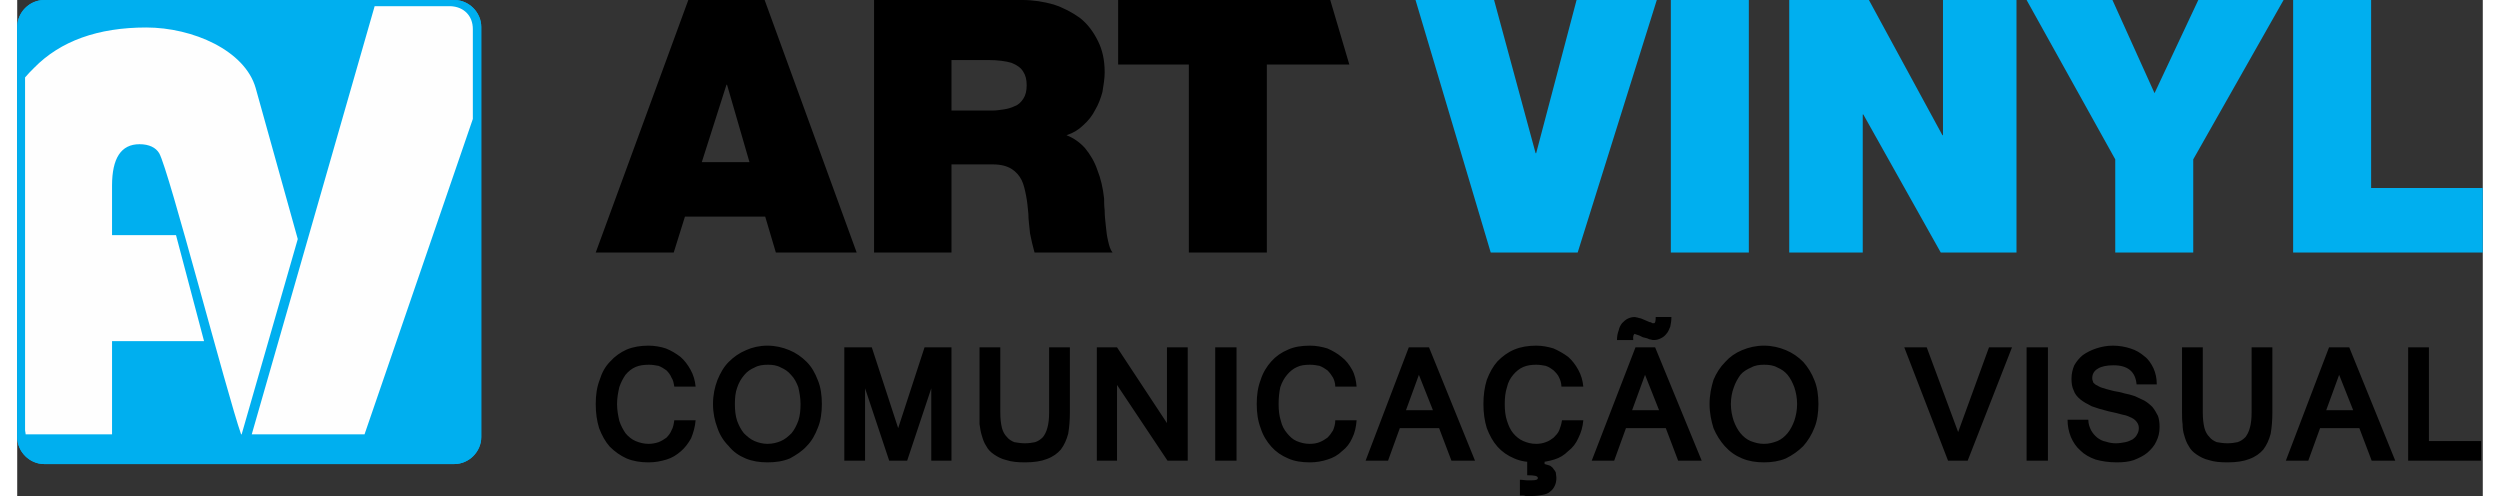
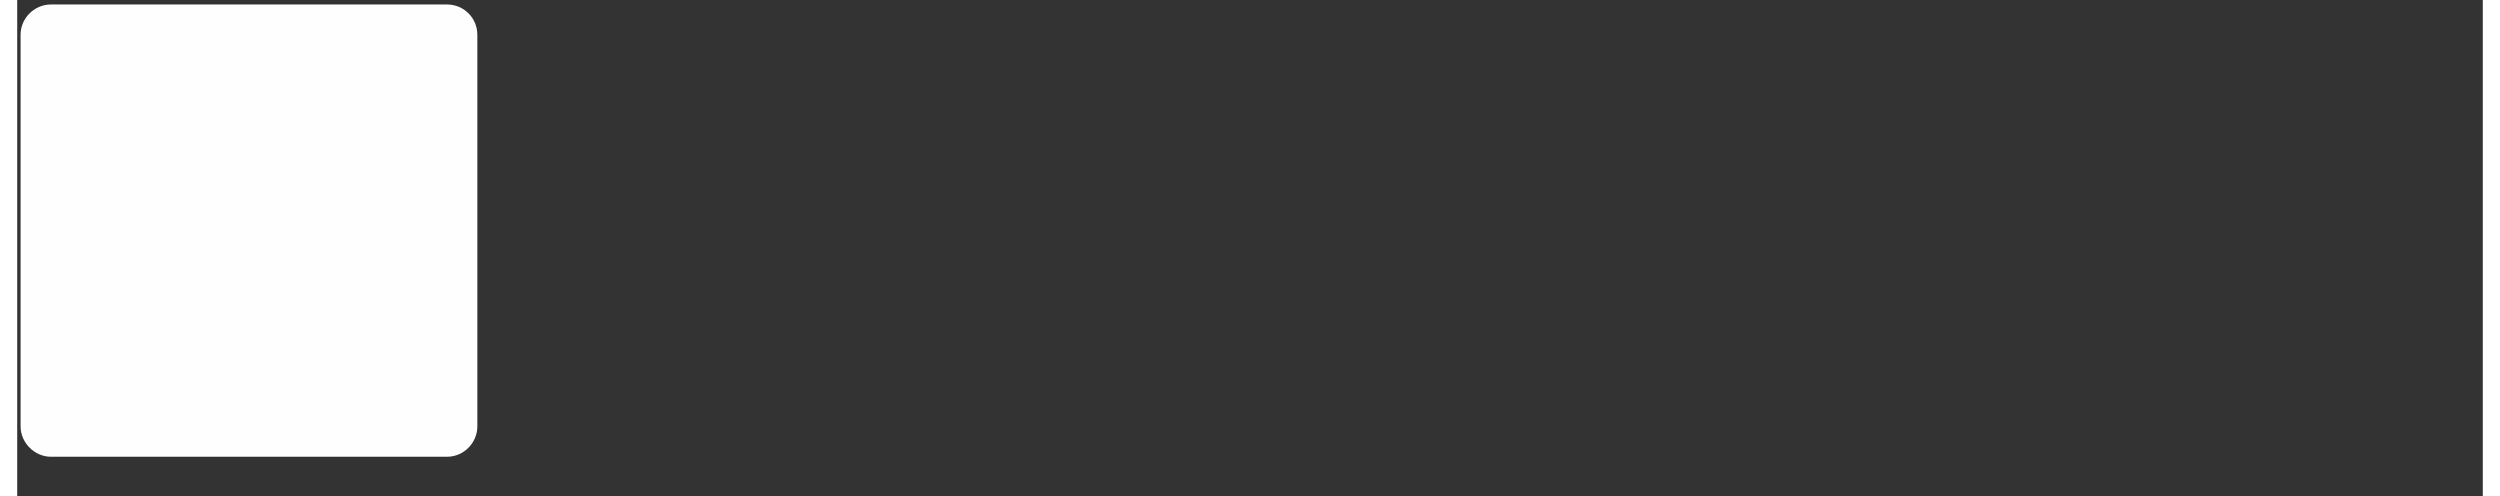
<svg xmlns="http://www.w3.org/2000/svg" xml:space="preserve" width="252px" height="50px" version="1.1" style="shape-rendering:geometricPrecision; text-rendering:geometricPrecision; image-rendering:optimizeQuality; fill-rule:evenodd; clip-rule:evenodd" viewBox="0 0 43.94 8.84">
  <rect x="0" y="0" width="43.94" height="8.84" fill="#333333" stroke="none" />
  <defs>
    <style type="text/css">
   
    .fil3 {fill:#FEFEFE}
    .fil2 {fill:#00AFEF}
    .fil0 {fill:black;fill-rule:nonzero}
    .fil1 {fill:#00AFEF;fill-rule:nonzero}
   
  </style>
  </defs>
  <g id="Camada_x0020_1">
-     <path class="fil0" d="M11.71 6.89c-0.01,-0.06 -0.02,-0.12 -0.05,-0.16 -0.02,-0.05 -0.05,-0.09 -0.09,-0.13 -0.04,-0.03 -0.09,-0.06 -0.14,-0.08 -0.06,-0.01 -0.11,-0.02 -0.17,-0.02 -0.09,0 -0.17,0.01 -0.24,0.04 -0.07,0.03 -0.13,0.08 -0.18,0.14 -0.04,0.06 -0.08,0.13 -0.11,0.22 -0.02,0.09 -0.04,0.19 -0.04,0.3 0,0.11 0.02,0.21 0.04,0.3 0.03,0.09 0.07,0.16 0.11,0.22 0.05,0.06 0.11,0.11 0.18,0.14 0.07,0.03 0.15,0.05 0.23,0.05 0.06,0 0.12,-0.01 0.18,-0.03 0.05,-0.02 0.1,-0.05 0.14,-0.08 0.04,-0.04 0.07,-0.08 0.09,-0.13 0.03,-0.05 0.04,-0.11 0.05,-0.18l0.38 0c-0.01,0.12 -0.04,0.22 -0.08,0.32 -0.05,0.09 -0.11,0.17 -0.18,0.23 -0.08,0.07 -0.16,0.12 -0.26,0.15 -0.1,0.03 -0.2,0.05 -0.32,0.05 -0.14,0 -0.27,-0.02 -0.39,-0.07 -0.11,-0.05 -0.21,-0.12 -0.3,-0.21 -0.08,-0.09 -0.14,-0.2 -0.19,-0.33 -0.04,-0.13 -0.06,-0.27 -0.06,-0.43 0,-0.16 0.02,-0.3 0.07,-0.43 0.04,-0.13 0.1,-0.24 0.19,-0.33 0.08,-0.09 0.18,-0.16 0.29,-0.21 0.12,-0.05 0.25,-0.07 0.39,-0.07 0.11,0 0.22,0.02 0.31,0.05 0.1,0.04 0.18,0.09 0.26,0.15 0.07,0.06 0.13,0.14 0.18,0.23 0.05,0.09 0.08,0.19 0.09,0.3l-0.38 0zm1.66 -0.73c0.14,0 0.27,0.03 0.39,0.08 0.12,0.05 0.22,0.12 0.31,0.21 0.09,0.09 0.15,0.2 0.2,0.33 0.05,0.12 0.07,0.27 0.07,0.42 0,0.15 -0.02,0.3 -0.07,0.42 -0.05,0.13 -0.11,0.24 -0.2,0.33 -0.08,0.09 -0.19,0.16 -0.3,0.22 -0.12,0.05 -0.25,0.07 -0.4,0.07 -0.14,0 -0.27,-0.02 -0.39,-0.07 -0.12,-0.05 -0.22,-0.12 -0.3,-0.22 -0.09,-0.09 -0.16,-0.2 -0.2,-0.32 -0.05,-0.13 -0.08,-0.27 -0.08,-0.43 0,-0.16 0.03,-0.3 0.08,-0.43 0.05,-0.12 0.11,-0.23 0.2,-0.32 0.09,-0.09 0.19,-0.16 0.31,-0.21 0.11,-0.05 0.24,-0.08 0.38,-0.08zm0 1.75c0.09,0 0.17,-0.02 0.24,-0.05 0.07,-0.03 0.13,-0.08 0.19,-0.14 0.05,-0.06 0.09,-0.14 0.12,-0.22 0.03,-0.09 0.04,-0.19 0.04,-0.3 0,-0.11 -0.02,-0.21 -0.04,-0.3 -0.03,-0.08 -0.07,-0.16 -0.13,-0.22 -0.05,-0.06 -0.11,-0.1 -0.18,-0.13 -0.07,-0.04 -0.15,-0.05 -0.23,-0.05 -0.09,0 -0.17,0.01 -0.24,0.05 -0.07,0.03 -0.13,0.07 -0.18,0.13 -0.06,0.07 -0.1,0.14 -0.13,0.23 -0.03,0.08 -0.04,0.18 -0.04,0.29 0,0.11 0.01,0.21 0.04,0.3 0.03,0.08 0.07,0.16 0.12,0.22 0.06,0.06 0.12,0.11 0.19,0.14 0.07,0.03 0.15,0.05 0.23,0.05zm3.28 0.3l-0.36 0 0 -1.29 -0.43 1.29 -0.32 0 -0.43 -1.29 0 1.29 -0.37 0 0 -2.02 0.49 0 0.47 1.44 0.47 -1.44 0.48 0 0 2.02zm1.31 0.03c-0.13,0 -0.24,-0.01 -0.33,-0.04 -0.09,-0.02 -0.16,-0.06 -0.22,-0.1 -0.06,-0.04 -0.11,-0.09 -0.14,-0.15 -0.04,-0.06 -0.06,-0.12 -0.08,-0.19 -0.02,-0.06 -0.03,-0.13 -0.04,-0.2 0,-0.07 0,-0.14 0,-0.21l0 -1.16 0.37 0 0 1.16c0,0.11 0.01,0.2 0.03,0.28 0.02,0.07 0.05,0.12 0.09,0.16 0.03,0.04 0.08,0.07 0.13,0.09 0.06,0.01 0.12,0.02 0.19,0.02 0.07,0 0.13,-0.01 0.18,-0.02 0.06,-0.02 0.1,-0.05 0.14,-0.09 0.03,-0.04 0.06,-0.09 0.08,-0.17 0.02,-0.07 0.03,-0.16 0.03,-0.27l0 -1.16 0.37 0 0 1.16c0,0.14 -0.01,0.26 -0.03,0.38 -0.03,0.11 -0.07,0.2 -0.13,0.28 -0.06,0.07 -0.14,0.13 -0.25,0.17 -0.1,0.04 -0.23,0.06 -0.39,0.06zm2.9 -0.03l-0.36 0 -0.9 -1.35 0 1.35 -0.36 0 0 -2.02 0.36 0 0.89 1.35 0 -1.35 0.37 0 0 2.02zm0.87 0l-0.38 0 0 -2.02 0.38 0 0 2.02zm1.76 -1.32c0,-0.06 -0.02,-0.12 -0.04,-0.16 -0.03,-0.05 -0.06,-0.09 -0.1,-0.13 -0.04,-0.03 -0.09,-0.06 -0.14,-0.08 -0.05,-0.01 -0.11,-0.02 -0.17,-0.02 -0.09,0 -0.17,0.01 -0.23,0.04 -0.07,0.03 -0.13,0.08 -0.18,0.14 -0.05,0.06 -0.09,0.13 -0.12,0.22 -0.02,0.09 -0.03,0.19 -0.03,0.3 0,0.11 0.01,0.21 0.04,0.3 0.02,0.09 0.06,0.16 0.11,0.22 0.05,0.06 0.1,0.11 0.17,0.14 0.07,0.03 0.15,0.05 0.23,0.05 0.07,0 0.13,-0.01 0.18,-0.03 0.05,-0.02 0.1,-0.05 0.14,-0.08 0.04,-0.04 0.07,-0.08 0.1,-0.13 0.02,-0.05 0.04,-0.11 0.04,-0.18l0.38 0c-0.01,0.12 -0.03,0.22 -0.08,0.32 -0.04,0.09 -0.1,0.17 -0.18,0.23 -0.07,0.07 -0.16,0.12 -0.26,0.15 -0.09,0.03 -0.2,0.05 -0.31,0.05 -0.15,0 -0.28,-0.02 -0.39,-0.07 -0.12,-0.05 -0.22,-0.12 -0.3,-0.21 -0.08,-0.09 -0.15,-0.2 -0.19,-0.33 -0.05,-0.13 -0.07,-0.27 -0.07,-0.43 0,-0.16 0.02,-0.3 0.07,-0.43 0.04,-0.13 0.11,-0.24 0.19,-0.33 0.08,-0.09 0.18,-0.16 0.3,-0.21 0.11,-0.05 0.24,-0.07 0.39,-0.07 0.11,0 0.21,0.02 0.31,0.05 0.09,0.04 0.18,0.09 0.25,0.15 0.08,0.06 0.14,0.14 0.19,0.23 0.05,0.09 0.07,0.19 0.08,0.3l-0.38 0zm1.74 0.42l-0.25 -0.63 -0.23 0.63 0.48 0zm0.75 0.9l-0.42 0 -0.22 -0.58 -0.7 0 -0.21 0.58 -0.4 0 0.77 -2.02 0.36 0 0.82 2.02zm1.54 -1.32c0,-0.06 -0.02,-0.12 -0.04,-0.16 -0.02,-0.05 -0.06,-0.09 -0.1,-0.13 -0.04,-0.03 -0.08,-0.06 -0.14,-0.08 -0.05,-0.01 -0.11,-0.02 -0.17,-0.02 -0.08,0 -0.16,0.01 -0.23,0.04 -0.07,0.03 -0.13,0.08 -0.18,0.14 -0.05,0.06 -0.09,0.13 -0.11,0.22 -0.03,0.09 -0.04,0.19 -0.04,0.3 0,0.11 0.01,0.21 0.04,0.3 0.03,0.09 0.06,0.16 0.11,0.22 0.05,0.06 0.11,0.11 0.18,0.14 0.07,0.03 0.14,0.05 0.23,0.05 0.06,0 0.12,-0.01 0.17,-0.03 0.06,-0.02 0.1,-0.05 0.14,-0.08 0.04,-0.04 0.08,-0.08 0.1,-0.13 0.02,-0.05 0.04,-0.11 0.05,-0.18l0.38 0c-0.01,0.12 -0.04,0.22 -0.09,0.32 -0.04,0.09 -0.1,0.17 -0.18,0.23 -0.07,0.07 -0.15,0.12 -0.25,0.15 -0.1,0.03 -0.2,0.05 -0.32,0.05 -0.14,0 -0.28,-0.02 -0.39,-0.07 -0.12,-0.05 -0.22,-0.12 -0.3,-0.21 -0.08,-0.09 -0.14,-0.2 -0.19,-0.33 -0.04,-0.13 -0.06,-0.27 -0.06,-0.43 0,-0.16 0.02,-0.3 0.06,-0.43 0.05,-0.13 0.11,-0.24 0.19,-0.33 0.09,-0.09 0.18,-0.16 0.3,-0.21 0.12,-0.05 0.25,-0.07 0.39,-0.07 0.11,0 0.21,0.02 0.31,0.05 0.09,0.04 0.18,0.09 0.26,0.15 0.07,0.06 0.13,0.14 0.18,0.23 0.05,0.09 0.08,0.19 0.09,0.3l-0.39 0zm-0.3 1.38c0.04,0.01 0.07,0.02 0.1,0.03 0.03,0.02 0.05,0.04 0.06,0.06 0.02,0.02 0.03,0.04 0.04,0.06 0,0.03 0.01,0.06 0.01,0.1 0,0.05 -0.01,0.1 -0.03,0.14 -0.02,0.04 -0.04,0.07 -0.08,0.1 -0.03,0.03 -0.08,0.05 -0.14,0.06 -0.05,0.01 -0.12,0.02 -0.2,0.02 -0.01,0 -0.03,0 -0.04,0 -0.02,0 -0.04,0 -0.06,0 -0.02,-0.01 -0.03,-0.01 -0.05,-0.01 -0.02,0 -0.04,0 -0.05,0l0 -0.28c0.05,0 0.09,0.01 0.12,0.01 0.04,0 0.07,0 0.09,0 0.07,0 0.11,-0.01 0.11,-0.04 0,-0.04 -0.06,-0.05 -0.19,-0.05l0 -0.3 0.31 0 0 0.1zm2.04 -0.96l-0.25 -0.63 -0.23 0.63 0.48 0zm0.76 0.9l-0.42 0 -0.22 -0.58 -0.71 0 -0.21 0.58 -0.4 0 0.78 -2.02 0.35 0 0.83 2.02zm-0.54 -2.56c0,0.07 -0.01,0.12 -0.02,0.17 -0.02,0.05 -0.04,0.1 -0.07,0.13 -0.03,0.04 -0.06,0.06 -0.1,0.08 -0.04,0.02 -0.08,0.03 -0.12,0.03 -0.02,0 -0.03,0 -0.06,-0.01 -0.02,0 -0.04,-0.01 -0.06,-0.02 -0.03,-0.01 -0.05,-0.01 -0.08,-0.02 -0.02,-0.01 -0.04,-0.02 -0.06,-0.03 -0.02,-0.01 -0.04,-0.01 -0.06,-0.02 -0.01,0 -0.02,-0.01 -0.02,-0.01 -0.02,0 -0.04,0.04 -0.03,0.11l-0.29 0c0,-0.06 0.01,-0.12 0.03,-0.17 0.01,-0.05 0.03,-0.09 0.06,-0.13 0.03,-0.03 0.06,-0.06 0.1,-0.08 0.04,-0.02 0.08,-0.03 0.13,-0.03 0.01,0 0.03,0.01 0.05,0.01 0.02,0.01 0.05,0.01 0.07,0.02 0.02,0.01 0.05,0.02 0.07,0.03 0.02,0.01 0.05,0.02 0.07,0.03 0.02,0 0.04,0.01 0.05,0.02 0.01,0 0.02,0 0.03,0 0.02,0 0.03,-0.03 0.03,-0.11l0.28 0zm1.65 0.51c0.14,0 0.27,0.03 0.39,0.08 0.12,0.05 0.22,0.12 0.31,0.21 0.08,0.09 0.15,0.2 0.2,0.33 0.05,0.12 0.07,0.27 0.07,0.42 0,0.15 -0.02,0.3 -0.07,0.42 -0.05,0.13 -0.12,0.24 -0.2,0.33 -0.09,0.09 -0.19,0.16 -0.31,0.22 -0.12,0.05 -0.25,0.07 -0.39,0.07 -0.14,0 -0.27,-0.02 -0.39,-0.07 -0.12,-0.05 -0.22,-0.12 -0.31,-0.22 -0.08,-0.09 -0.15,-0.2 -0.2,-0.32 -0.04,-0.13 -0.07,-0.27 -0.07,-0.43 0,-0.16 0.03,-0.3 0.07,-0.43 0.05,-0.12 0.12,-0.23 0.21,-0.32 0.08,-0.09 0.18,-0.16 0.3,-0.21 0.12,-0.05 0.25,-0.08 0.39,-0.08zm0 1.75c0.09,0 0.16,-0.02 0.24,-0.05 0.07,-0.03 0.13,-0.08 0.18,-0.14 0.05,-0.06 0.09,-0.14 0.12,-0.22 0.03,-0.09 0.05,-0.19 0.05,-0.3 0,-0.11 -0.02,-0.21 -0.05,-0.3 -0.03,-0.08 -0.07,-0.16 -0.12,-0.22 -0.05,-0.06 -0.11,-0.1 -0.18,-0.13 -0.07,-0.04 -0.15,-0.05 -0.24,-0.05 -0.08,0 -0.16,0.01 -0.23,0.05 -0.07,0.03 -0.14,0.07 -0.19,0.13 -0.05,0.07 -0.09,0.14 -0.12,0.23 -0.03,0.08 -0.05,0.18 -0.05,0.29 0,0.11 0.02,0.21 0.05,0.3 0.03,0.08 0.07,0.16 0.12,0.22 0.05,0.06 0.11,0.11 0.18,0.14 0.08,0.03 0.15,0.05 0.24,0.05zm4.42 -1.72l-0.79 2.02 -0.35 0 -0.78 -2.02 0.4 0 0.56 1.51 0.55 -1.51 0.41 0zm0.64 2.02l-0.38 0 0 -2.02 0.38 0 0 2.02zm1.23 0.03c-0.15,0 -0.27,-0.02 -0.38,-0.05 -0.11,-0.04 -0.2,-0.09 -0.27,-0.16 -0.08,-0.07 -0.13,-0.15 -0.17,-0.24 -0.04,-0.1 -0.06,-0.2 -0.06,-0.31l0.37 0c0,0.07 0.02,0.13 0.05,0.19 0.03,0.05 0.06,0.09 0.11,0.13 0.04,0.03 0.09,0.06 0.15,0.07 0.06,0.02 0.12,0.03 0.18,0.03 0.06,0 0.12,-0.01 0.17,-0.02 0.05,-0.01 0.09,-0.03 0.13,-0.05 0.04,-0.03 0.06,-0.05 0.08,-0.09 0.02,-0.03 0.03,-0.07 0.03,-0.11 0,-0.04 -0.01,-0.07 -0.03,-0.1 -0.02,-0.03 -0.05,-0.06 -0.09,-0.08 -0.04,-0.02 -0.1,-0.05 -0.17,-0.06 -0.07,-0.02 -0.15,-0.04 -0.25,-0.06 -0.12,-0.03 -0.22,-0.06 -0.3,-0.09 -0.08,-0.04 -0.15,-0.08 -0.2,-0.12 -0.06,-0.05 -0.1,-0.1 -0.12,-0.16 -0.03,-0.06 -0.04,-0.13 -0.04,-0.21 0,-0.09 0.02,-0.17 0.05,-0.24 0.04,-0.07 0.09,-0.13 0.15,-0.18 0.07,-0.05 0.15,-0.09 0.24,-0.12 0.09,-0.03 0.19,-0.05 0.3,-0.05 0.11,0 0.22,0.02 0.31,0.05 0.1,0.03 0.18,0.08 0.25,0.14 0.07,0.05 0.12,0.13 0.16,0.21 0.04,0.09 0.06,0.18 0.06,0.29l-0.36 0c-0.02,-0.23 -0.16,-0.34 -0.41,-0.34 -0.12,0 -0.22,0.02 -0.28,0.06 -0.07,0.04 -0.1,0.1 -0.1,0.17 0,0.03 0.01,0.05 0.02,0.08 0.02,0.02 0.04,0.04 0.07,0.05 0.03,0.02 0.07,0.04 0.12,0.05 0.05,0.02 0.11,0.03 0.18,0.05 0.06,0.01 0.12,0.02 0.18,0.04 0.06,0.01 0.13,0.03 0.19,0.05 0.06,0.03 0.11,0.05 0.17,0.08 0.05,0.03 0.1,0.07 0.14,0.11 0.04,0.05 0.07,0.1 0.1,0.16 0.02,0.05 0.03,0.12 0.03,0.2 0,0.1 -0.02,0.18 -0.06,0.26 -0.03,0.07 -0.09,0.14 -0.16,0.2 -0.06,0.05 -0.14,0.09 -0.24,0.13 -0.09,0.03 -0.19,0.04 -0.3,0.04zm1.97 0c-0.13,0 -0.24,-0.01 -0.33,-0.04 -0.09,-0.02 -0.16,-0.06 -0.22,-0.1 -0.06,-0.04 -0.11,-0.09 -0.14,-0.15 -0.04,-0.06 -0.06,-0.12 -0.08,-0.19 -0.02,-0.06 -0.03,-0.13 -0.03,-0.2 -0.01,-0.07 -0.01,-0.14 -0.01,-0.21l0 -1.16 0.37 0 0 1.16c0,0.11 0.01,0.2 0.03,0.28 0.02,0.07 0.05,0.12 0.09,0.16 0.03,0.04 0.08,0.07 0.13,0.09 0.06,0.01 0.12,0.02 0.19,0.02 0.07,0 0.13,-0.01 0.18,-0.02 0.06,-0.02 0.1,-0.05 0.14,-0.09 0.03,-0.04 0.06,-0.09 0.08,-0.17 0.02,-0.07 0.03,-0.16 0.03,-0.27l0 -1.16 0.37 0 0 1.16c0,0.14 -0.01,0.26 -0.03,0.38 -0.03,0.11 -0.07,0.2 -0.13,0.28 -0.06,0.07 -0.14,0.13 -0.25,0.17 -0.1,0.04 -0.23,0.06 -0.39,0.06zm2.24 -0.93l-0.25 -0.63 -0.23 0.63 0.48 0zm0.75 0.9l-0.42 0 -0.22 -0.58 -0.7 0 -0.21 0.58 -0.4 0 0.77 -2.02 0.36 0 0.82 2.02zm1.53 0l-1.3 0 0 -2.02 0.37 0 0 1.67 0.93 0 0 0.35z" />
-     <path class="fil0" d="M12.2 2.89l0.44 -1.38 0.01 0 0.4 1.38 -0.85 0zm-1.89 1.61l1.39 0 0.2 -0.64 1.43 0 0.19 0.64 1.44 0 -1.64 -4.5 -1.36 0 -1.65 4.5zm4.96 0l1.38 0 0 -1.57 0.74 0c0.14,0 0.25,0.03 0.33,0.08 0.08,0.05 0.14,0.12 0.18,0.2 0.04,0.08 0.06,0.18 0.08,0.28 0.02,0.1 0.03,0.21 0.04,0.32 0,0.11 0.02,0.23 0.03,0.35 0.02,0.11 0.05,0.23 0.08,0.34l1.39 0c-0.04,-0.05 -0.06,-0.12 -0.08,-0.21 -0.02,-0.08 -0.03,-0.17 -0.04,-0.27 -0.01,-0.09 -0.02,-0.18 -0.02,-0.27 -0.01,-0.08 -0.01,-0.16 -0.01,-0.21 -0.02,-0.19 -0.06,-0.36 -0.12,-0.51 -0.05,-0.15 -0.13,-0.28 -0.22,-0.39 -0.09,-0.1 -0.2,-0.18 -0.33,-0.23 0.12,-0.04 0.22,-0.1 0.3,-0.18 0.09,-0.08 0.16,-0.17 0.21,-0.27 0.06,-0.1 0.1,-0.21 0.13,-0.32 0.02,-0.12 0.04,-0.24 0.04,-0.35 0,-0.22 -0.04,-0.4 -0.12,-0.56 -0.08,-0.16 -0.18,-0.3 -0.32,-0.41 -0.14,-0.1 -0.29,-0.18 -0.47,-0.24 -0.18,-0.05 -0.36,-0.08 -0.56,-0.08l-2.64 0 0 4.5zm1.38 -3.43l0.65 0c0.18,0 0.32,0.02 0.42,0.05 0.1,0.04 0.17,0.09 0.21,0.16 0.04,0.06 0.06,0.14 0.06,0.24 0,0.1 -0.02,0.18 -0.06,0.24 -0.04,0.06 -0.09,0.11 -0.15,0.13 -0.06,0.03 -0.13,0.05 -0.2,0.06 -0.07,0.01 -0.13,0.02 -0.2,0.02l-0.73 0 0 -0.9zm4.23 3.43l1.39 0 0 -3.35 1.47 0 -0.34 -1.15 -3.78 0 0 1.15 1.26 0 0 3.35z" />
-     <path class="fil1" d="M29.22 0l-1.43 0 -0.72 2.73 -0.01 0 -0.74 -2.73 -1.4 0 1.34 4.5 1.55 0 1.41 -4.5zm0.25 4.5l1.39 0 0 -4.5 -1.39 0 0 4.5zm2.11 0l1.31 0 0 -2.46 0.01 0 1.38 2.46 1.35 0 0 -4.5 -1.31 0 0 2.41 -0.01 0 -1.31 -2.41 -1.42 0 0 4.5zm5.81 0l1.39 0 0 -1.66 1.61 -2.84 -1.52 0 -0.78 1.66 -0.75 -1.66 -1.53 0 1.58 2.84 0 1.66zm3.17 0l3.38 0 0 -1.15 -1.99 0 0 -3.35 -1.39 0 0 4.5z" />
-     <path class="fil2" d="M0.48 0l7.31 0c0.26,0 0.48,0.22 0.48,0.48l0 7.31c0,0.26 -0.22,0.48 -0.48,0.48l-7.31 0c-0.26,0 -0.48,-0.22 -0.48,-0.48l0 -7.31c0,-0.26 0.22,-0.48 0.48,-0.48zm1.21 6.08l0 1.66 -1.54 0c0,-0.03 -0.01,-0.05 -0.01,-0.08l0 -6.28c0.05,-0.06 0.1,-0.11 0.16,-0.17 0.47,-0.48 1.14,-0.72 2,-0.72 0.83,0 1.76,0.41 1.95,1.08l0.75 2.69 -1 3.48 -0.01 0c-0.25,-0.71 -1.29,-4.72 -1.46,-5.01 -0.06,-0.1 -0.18,-0.16 -0.35,-0.16 -0.33,0 -0.49,0.25 -0.49,0.74l0 0.88 0.6 0 0.54 0 0.5 1.89 -1.64 0zm6.43 -5.56c0,-0.24 -0.16,-0.4 -0.4,-0.41l-1.35 0 -2.19 7.63 2.01 0 1.93 -5.62 0 -1.51 0 -0.09z" />
    <path class="fil3" d="M0.6 0.08l7.06 0c0.3,0 0.54,0.24 0.54,0.54l0 6.98c0,0.29 -0.24,0.54 -0.54,0.54l-7.06 0c-0.29,0 -0.54,-0.25 -0.54,-0.54l0 -6.98c0,-0.3 0.25,-0.54 0.54,-0.54z" />
-     <path class="fil2" d="M0.48 0l7.31 0c0.26,0 0.48,0.22 0.48,0.48l0 7.31c0,0.26 -0.22,0.48 -0.48,0.48l-7.31 0c-0.26,0 -0.48,-0.22 -0.48,-0.48l0 -7.31c0,-0.26 0.22,-0.48 0.48,-0.48zm1.21 6.08l0 1.66 -1.54 0c0,-0.03 -0.01,-0.05 -0.01,-0.08l0 -6.28c0.05,-0.06 0.1,-0.11 0.16,-0.17 0.47,-0.48 1.14,-0.72 2,-0.72 0.83,0 1.76,0.41 1.95,1.08l0.75 2.69 -1 3.48 -0.01 0c-0.25,-0.71 -1.29,-4.72 -1.46,-5.01 -0.06,-0.1 -0.18,-0.16 -0.35,-0.16 -0.33,0 -0.49,0.25 -0.49,0.74l0 0.88 0.6 0 0.54 0 0.5 1.89 -1.64 0zm6.43 -5.56c0,-0.24 -0.16,-0.4 -0.4,-0.41l-1.35 0 -2.19 7.63 2.01 0 1.93 -5.62 0 -1.51 0 -0.09z" />
  </g>
</svg>